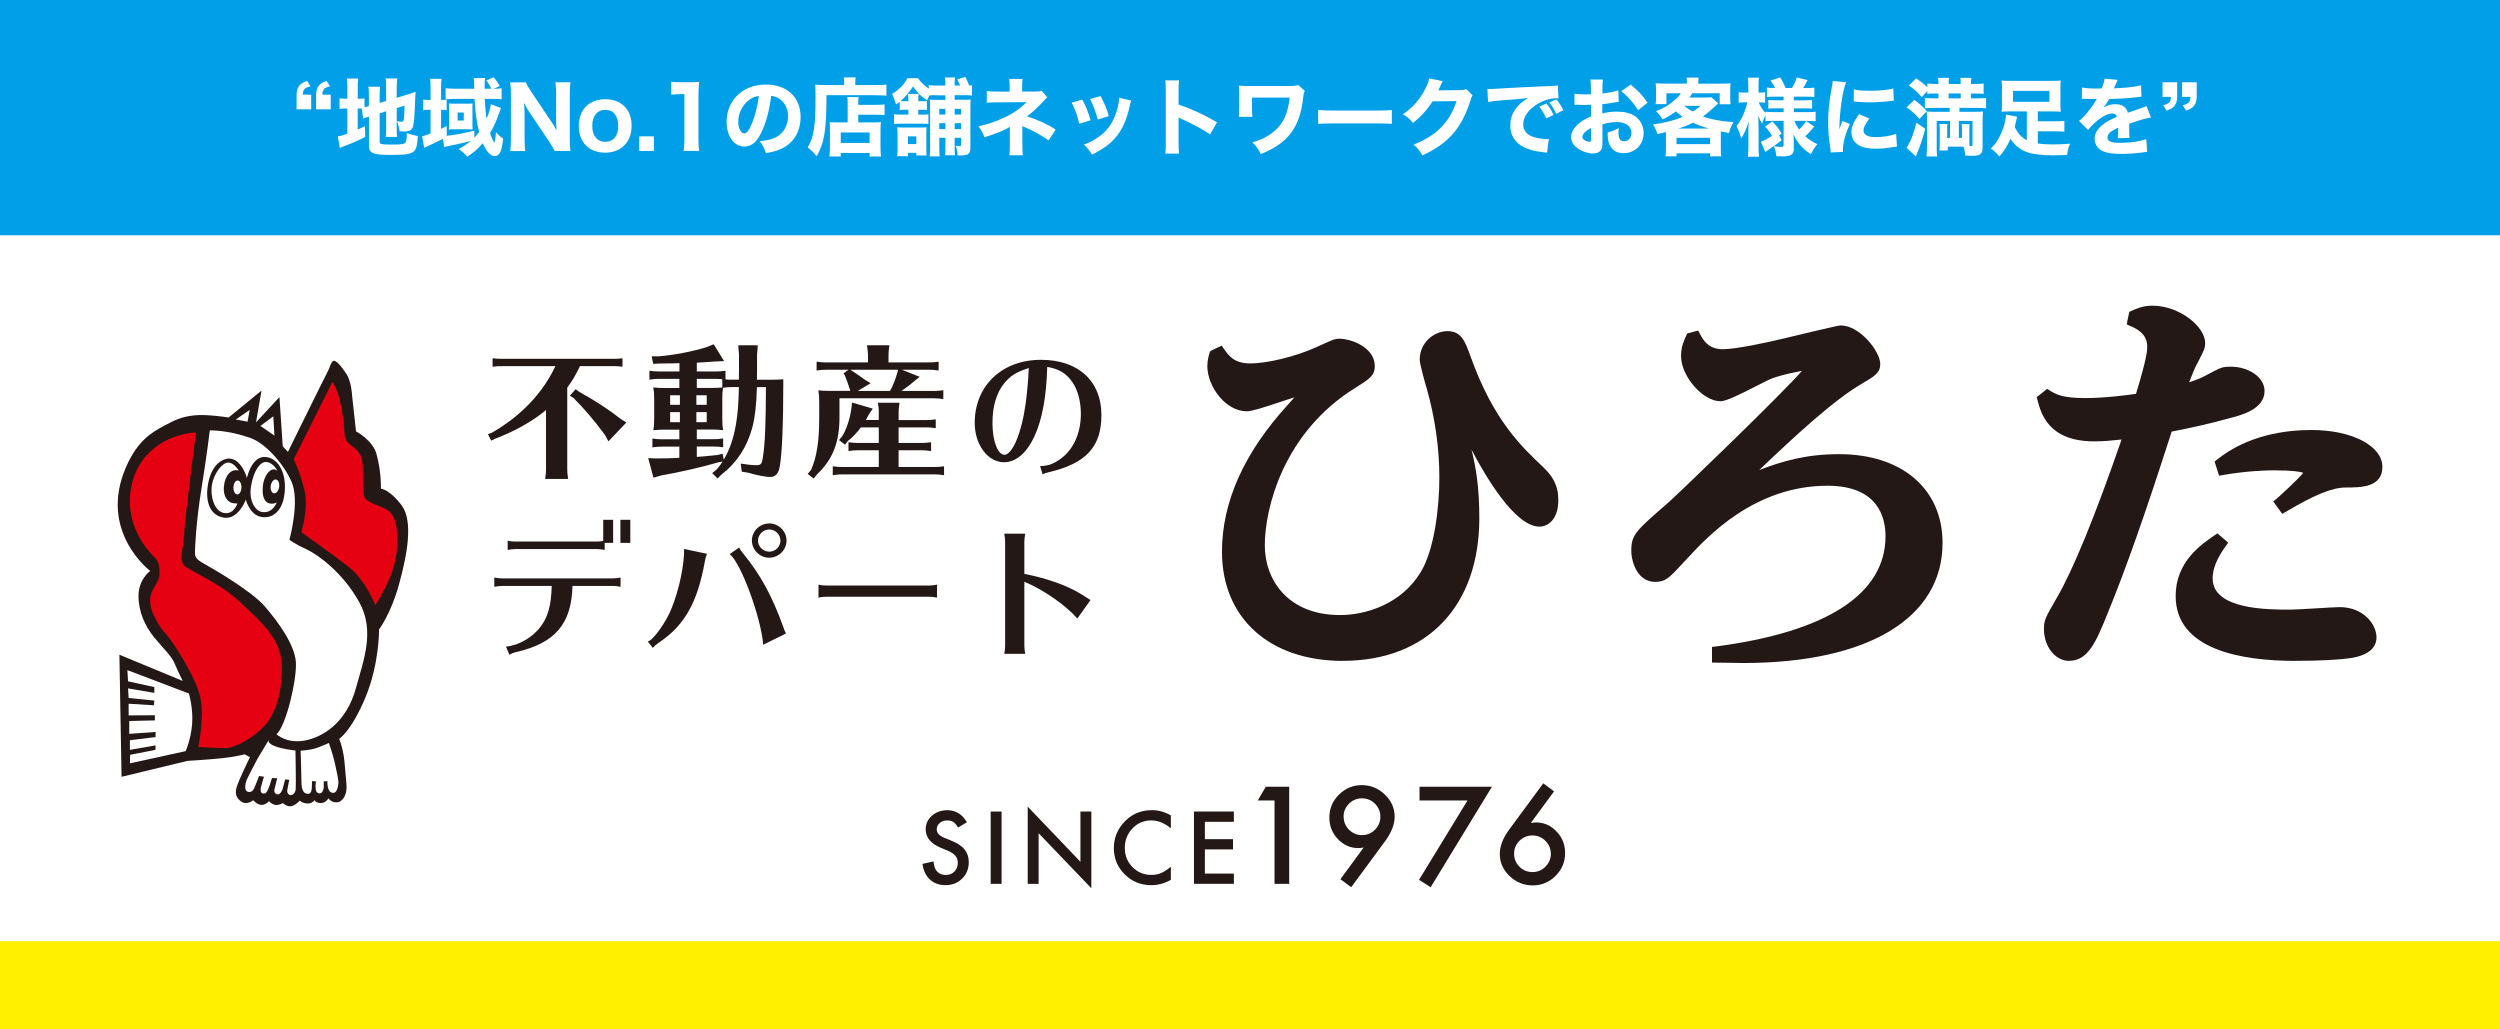
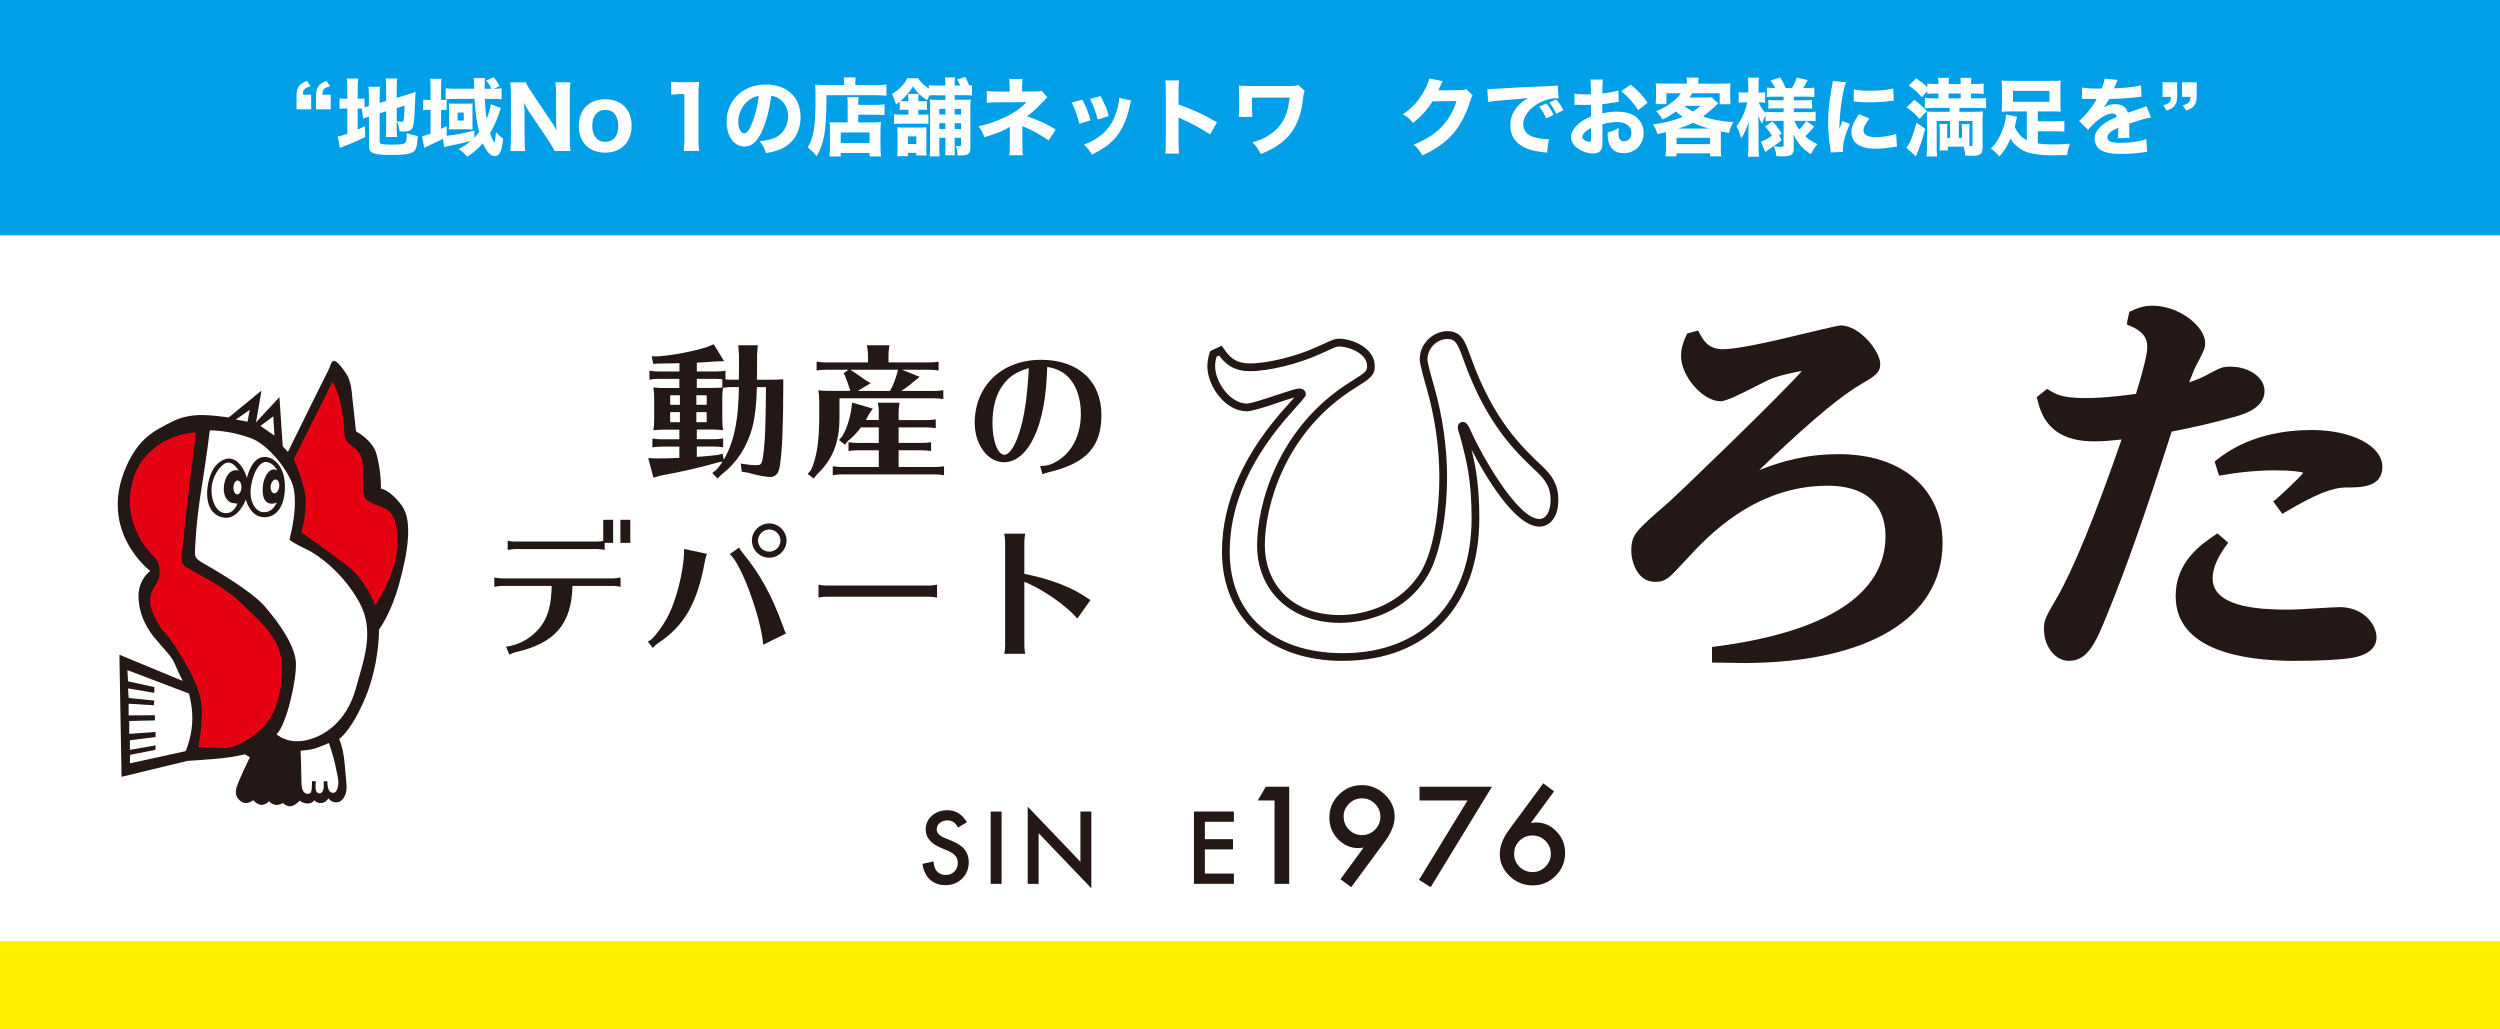
<svg xmlns="http://www.w3.org/2000/svg" id="_レイヤー_1" data-name="レイヤー 1" width="75.685" height="31.164" viewBox="0 0 75.685 31.164">
  <defs>
    <style>
      .cls-1 {
        fill: #fff000;
      }

      .cls-1, .cls-2, .cls-3, .cls-4, .cls-5 {
        stroke-width: 0px;
      }

      .cls-2 {
        fill: #231815;
      }

      .cls-3 {
        fill: #e50012;
      }

      .cls-4 {
        fill: #fff;
      }

      .cls-5 {
        fill: #009fe8;
      }
    </style>
  </defs>
  <rect class="cls-4" width="75.685" height="31.164" />
  <rect class="cls-5" width="75.685" height="7.123" />
  <rect class="cls-1" y="28.493" width="75.685" height="2.671" />
  <g>
    <g>
      <g>
-         <path class="cls-2" d="m36.946,10.613c.152.214.341.506.899.506.569,0,1.455-.228,2.063-.506.456-.202.506-.241.633-.241.342,0,.962.241.962.709,0,.228-.102.291-.544.57-2.228,1.379-2.785,3.746-2.785,4.86,0,1.216.861,2.228,2.393,2.228.848,0,1.936-.355,2.543-1.355.456-.746.582-2.126.582-2.924,0-.937-.139-1.861-.392-2.747-.051-.165-.203-.722-.203-.822,0-.443.367-.747.721-.747.342,0,.43.241.608.734.684,1.899,1.544,2.722,2.19,3.33.304.291.443.531.443.936,0,.455-.215.684-.455.684-.886,0-2.139-2.633-2.177-2.722-.025-.062-.1-.215-.139-.215-.026,0-.039.013-.039.051,0,.025.051.202.063.227.203.76.356,1.354.356,2.518,0,2.532-1.469,4.203-4.013,4.203-2.24,0-3.544-1.304-3.544-3.19,0-1.658.848-3.152,1.975-4.38.115-.127.329-.367.329-.392,0-.025-.025-.051-.076-.051-.177,0-1.329.456-1.594.456-.557,0-1.076-.684-1.076-1.253,0-.152.038-.279.064-.368l.215-.101Z" />
        <path class="cls-2" d="m40.655,20.008c-2.224,0-3.661-1.298-3.661-3.307,0-1.508.675-3.008,2.005-4.459.083-.091.143-.16.188-.211-.129.037-.313.098-.471.152-.487.162-.818.268-.972.268-.643,0-1.193-.753-1.193-1.37,0-.163.039-.299.065-.389l.015-.051.051-.033.303-.143.07.099c.145.205.309.438.79.438.532,0,1.398-.213,2.014-.496.098-.044.176-.079.24-.108.25-.113.317-.144.442-.144.387,0,1.079.276,1.079.826,0,.291-.149.385-.592.664-2.162,1.339-2.737,3.625-2.737,4.766,0,1.051.704,2.11,2.276,2.11.8,0,1.862-.341,2.443-1.298.417-.684.565-1.97.565-2.864,0-.9-.13-1.813-.387-2.714-.03-.096-.208-.719-.208-.855,0-.517.434-.864.839-.864.427,0,.536.305.718.812.682,1.892,1.536,2.696,2.16,3.283.297.284.48.554.48,1.022,0,.553-.288.801-.573.801-.741,0-1.64-1.535-2.055-2.329.136.552.236,1.137.236,2.072,0,2.665-1.583,4.32-4.13,4.32Zm-1.316-8.246c.125,0,.193.086.193.168,0,.053,0,.073-.359.471-1.291,1.406-1.945,2.853-1.945,4.301,0,1.895,1.313,3.072,3.427,3.072,2.403,0,3.896-1.565,3.896-4.086,0-1.171-.154-1.751-.35-2.483-.02-.056-.068-.215-.068-.263,0-.116.078-.168.155-.168.033,0,.133,0,.247.29.242.557,1.379,2.648,2.069,2.648.202,0,.338-.228.338-.567,0-.345-.103-.561-.407-.852-.641-.602-1.519-1.429-2.219-3.374-.183-.51-.247-.657-.498-.657-.292,0-.604.254-.604.63.001.079.136.591.198.788.263.925.397,1.86.397,2.781,0,.924-.157,2.26-.599,2.986-.795,1.309-2.225,1.41-2.643,1.41-1.478,0-2.51-.964-2.51-2.345,0-1.189.598-3.572,2.841-4.96.457-.287.489-.318.489-.47,0-.383-.558-.592-.845-.592-.071,0-.105.014-.345.122-.065.03-.144.065-.24.108-.641.294-1.549.517-2.111.517-.546,0-.785-.267-.938-.476l-.078.037c-.023.083-.044.177-.044.284,0,.496.465,1.136.959,1.136.127,0,.572-.148.898-.257.382-.127.603-.199.697-.199Z" />
      </g>
      <g>
        <path class="cls-2" d="m51.351,10.144c.114.215.291.544.81.544.43,0,1.456-.227,1.924-.341.57-.139,1.594-.379,1.633-.379.544,0,1.089.76,1.089,1.05,0,.203-.127.279-.494.493-.963.558-2.317,1.848-3.569,3.051.873-.354,1.683-.696,2.936-.696,1.95,0,3.013,1.089,3.013,2.57,0,2.253-2.304,3.518-5.924,3.518-.304,0-.57-.013-.823-.013v-.253c1.468-.189,5.254-.823,5.254-3.456,0-1.481-1.305-1.645-1.873-1.645-2.291,0-3.785,1.645-4.367,2.279-.493.531-.57.633-.848.633-.456,0-.607-.531-.607-.836,0-.43.114-.518,1.088-1.367.215-.19,4.165-3.974,4.165-4.152,0-.037-.038-.051-.076-.051-.038,0-.62.089-1.075.254-.241.088-1.279.684-1.519.684-.443,0-1.076-.684-1.076-1.254,0-.24.076-.417.152-.582l.19-.051Z" />
        <path class="cls-2" d="m52.769,20.072c-.16,0-.31-.004-.452-.007-.129-.003-.251-.005-.371-.005h-.117v-.474l.102-.013c3.37-.436,5.151-1.59,5.151-3.34,0-.571-.228-1.528-1.756-1.528-2.221,0-3.655,1.559-4.267,2.225l-.102.109c-.421.455-.535.577-.847.577-.528,0-.724-.584-.724-.953,0-.473.141-.596,1.06-1.396l.068-.059c.323-.285,3.439-3.288,4.037-3.978-.202.034-.589.112-.907.227-.077.028-.263.123-.46.223-.536.274-.928.467-1.099.467-.535,0-1.193-.756-1.193-1.371,0-.257.077-.445.163-.631l.023-.049.333-.089.043.083c.108.203.255.482.707.482.402,0,1.381-.213,1.896-.338.015-.004,1.582-.383,1.66-.383.6,0,1.206.8,1.206,1.167,0,.271-.173.372-.551.594-.857.497-2.058,1.61-3.113,2.618.693-.267,1.415-.481,2.42-.481,1.902,0,3.13,1.054,3.13,2.687,0,2.276-2.258,3.636-6.041,3.636Zm-.706-.246c.084.001.171.003.26.005.141.004.289.007.447.007,3.636,0,5.806-1.272,5.806-3.401,0-1.514-1.109-2.453-2.896-2.453-1.199,0-1.99.321-2.828.661l-.064.026-.125-.193c1.154-1.109,2.591-2.488,3.592-3.068.369-.217.435-.265.435-.392,0-.234-.505-.933-.972-.933-.061.009-.997.227-1.605.376-.145.035-1.43.345-1.952.345-.523,0-.747-.306-.87-.524l-.047.013c-.067.15-.119.294-.119.483,0,.516.589,1.137.959,1.137.129,0,.669-.276.993-.441.221-.113.396-.202.486-.235.46-.167,1.054-.26,1.116-.26.133,0,.193.087.193.167,0,.274-4.162,4.203-4.204,4.24l-.068.059c-.911.793-.98.862-.98,1.22,0,.187.09.718.49.718.203,0,.256-.049.675-.501l.101-.109c.579-.629,2.116-2.301,4.44-2.301,1.797,0,1.991,1.233,1.991,1.763,0,1.866-1.817,3.095-5.254,3.558v.034Z" />
      </g>
      <g>
        <path class="cls-2" d="m64.565,9.524c.165-.076.342-.151.595-.151.759,0,1.482.594,1.482,1.012,0,.139-.025.177-.228.57-.076.127-.178.38-.33.797.379-.101.608-.202.747-.278.456-.241.468-.254.696-.254.468,0,.912.266.912.62,0,.418-.532.595-.924.696-.684.19-1.202.304-1.861.43-.709,2.215-1.342,4.064-1.962,5.57-.38.95-.595,1.354-1.051,1.354-.367,0-.646-.392-.646-.848,0-.241.038-.304.367-.873.772-1.317,1.759-4.19,2.038-5-.355.039-.646.076-1.0.076-1.304,0-1.506-.784-1.608-1.176l.19-.152c.202.126.417.253,1.151.253.748,0,1.595-.139,1.621-.139.367-1.19.367-1.418.367-1.544,0-.482-.43-.659-.607-.735l.05-.228Zm2.734,6.924c-.341.468-.43.81-.43,1.063,0,1.063,1.746,1.063,2.481,1.063.24,0,1.266-.076,1.481-.076.658,0,1.0.481 1.0.798,0,.366-.418.468-.646.506-.493.076-1.165.089-1.684.089-.734,0-3.518,0-3.518-1.848,0-.962.709-1.456,1.139-1.747l.177.152Z" />
        <path class="cls-2" d="m69.502,20.008c-1.658,0-3.636-.34-3.636-1.965,0-1.038.774-1.563,1.19-1.845l.074-.05.327.281-.064.087c-.274.376-.408.701-.408.994,0,.946,1.657.946,2.364.946.12,0,.45-.02.769-.039.311-.019.604-.037.712-.037.728,0,1.116.531,1.116.914,0,.226-.129.518-.743.622-.396.061-.952.09-1.703.09Zm-2.388-3.565c-.41.281-1.014.74-1.014,1.6,0,1.148,1.144,1.73,3.402,1.73.739,0,1.283-.029,1.666-.087.367-.061.546-.189.546-.39,0-.23-.267-.681-.882-.681-.101,0-.405.019-.698.037-.323.019-.656.039-.783.039-.777,0-2.598,0-2.598-1.18,0-.32.128-.662.391-1.044l-.028-.024Zm-4.473,3.565c-.42,0-.763-.433-.763-.965,0-.269.05-.356.372-.913l.011-.02c.494-.843,1.156-2.459,1.968-4.805-.282.031-.531.057-.829.057-1.394,0-1.615-.854-1.721-1.265l-.019-.073.314-.252.07.044c.186.116.378.235,1.09.235.618,0,1.299-.095,1.531-.128.34-1.111.34-1.323.34-1.438,0-.397-.356-.549-.527-.623l-.088-.038.011-.098.062-.285.054-.025c.186-.086.375-.162.643-.162.823,0,1.599.636,1.599,1.129,0,.158-.031.216-.198.541l-.042.082c-.058.097-.133.27-.244.567.199-.063.367-.132.501-.205l.062-.033c.402-.212.443-.234.69-.234.567,0,1.029.331,1.029.737,0,.548-.709.732-1.012.809-.68.189-1.199.302-1.8.419-.789,2.462-1.389,4.164-1.943,5.512-.354.885-.6,1.427-1.159,1.427Zm1.93-6.975l-.066.192c-.842,2.446-1.529,4.13-2.041,5.003l-.011.019c-.315.545-.34.589-.34.796,0,.403.237.73.528.73.367,0,.557-.319.942-1.28.558-1.355,1.162-3.071,1.959-5.562l.021-.066.068-.013c.624-.12,1.151-.234,1.852-.428.391-.102.839-.259.839-.584,0-.268-.371-.503-.795-.503q-.188,0-.581.208l-.061.033c-.195.106-.455.204-.771.287l-.217.058.077-.211c.165-.453.263-.69.339-.817l.038-.075c.166-.321.173-.337.173-.434,0-.337-.661-.895-1.365-.895-.198,0-.345.05-.493.116l-.017.078c.222.103.589.323.589.802,0,.139,0,.372-.372,1.579l-.025.082h-.086c.001.001-.02.003-.052.008-.229.033-.929.132-1.569.132-.691,0-.951-.113-1.143-.228l-.066.054c.105.391.336,1.015,1.475,1.015.3,0,.554-.027.848-.06l.322-.035Z" />
      </g>
    </g>
    <g>
      <path class="cls-2" d="m67.18,14.016c.773-.627,1.786-.88,2.8-.88,1.227,0,2.027.48,2.027 1,0,.494-.493.506-.973.506-.44,0-.934.187-1.907.76l-.146-.199c.066-.053.893-.801.893-.907,0-.174-.813-.174-1.026-.174-.227,0-.827.013-1.587.147l-.08-.253Z" />
      <path class="cls-2" d="m69.094,15.557l-.274-.376.087-.07c.09-.073.672-.608.822-.798-.078-.029-.294-.074-.882-.074-.223,0-.822.014-1.566.145l-.101.017-.135-.427.062-.05c.924-.749,2.072-.906,2.873-.906,1.222,0,2.144.48,2.144,1.116,0,.624-.656.624-1.09.624-.426,0-.927.202-1.848.744l-.091.054Zm.044-.337l.02.027c.915-.532,1.412-.723,1.875-.723.592,0,.856-.056.856-.39,0-.425-.73-.883-1.91-.883-.745,0-1.804.141-2.664.805l.025.079c.688-.113,1.234-.131,1.506-.131.952,0,1.143.111,1.143.291,0,.161-.622.722-.851.925Z" />
    </g>
  </g>
  <g>
-     <path class="cls-2" d="m17.557,11.085c-.154.318-.212.41-.384.65v2.477c0,.096.004.122.027.288h-.697c.022-.148.027-.174.027-.288v-1.797c-.415.344-.931.633-1.543.868l-.115.057-.101-.196.128-.048c.877-.506,1.535-1.199,1.914-2.011h-1.605c-.141,0-.172,0-.295.017v-.257c.101.013.163.018.295.018h3.342c.137,0,.176,0,.295-.018v.257c-.075-.009-.11-.013-.15-.013q-.022-.004-.048-.004h-1.089Zm-.031.772c.494.275.93.558,1.274.833l.163.1-.543.571-.106-.196c-.322-.436-.635-.802-.952-1.117l-.11-.07.176-.196.097.074Z" />
    <path class="cls-2" d="m20.57,11.469h-.618c-.106,0-.159.005-.291.026v-.271c.128.017.194.022.291.022h.618v-.253l-.221.009h-.15l-.251.004-.172.009-.048-.227h.203c.459-.035,1.049-.148,1.473-.283l.203-.083.313.51-.287.013c-.291.022-.384.026-.538.035v.266h.582c.097,0,.163-.004.286-.022v.262c.075.009.124.009.198.009h.207l.004-.34v-.414l-.022-.288h.591l-.022.284v.462l-.004.297h.344c.22,0,.287,0,.454-.013v.157c0,1.217-.035,2.054-.106,2.477-.035.218-.128.323-.291.323-.137,0-.45-.061-.648-.126l-.212-.035-.031-.244c.185.03.357.048.472.048.141,0,.167-.035.198-.235.066-.419.088-.968.093-2.129h-.273c-.013.515-.057.903-.137,1.217-.163.598-.467,1.068-.935,1.431l-.119.118-.163-.162.137-.113c.075-.087.119-.144.176-.236l-.128.022c-.481.144-1.177.301-1.742.401l-.221.065-.159-.593.229.009c.282,0,.485-.004.714-.017v-.34h-.525c-.106,0-.15.004-.291.022v-.266c.137.018.194.022.291.022h.525v-.292h-.485c-.11,0-.176.005-.304.018.022-.122.027-.196.027-.358v-.58c0-.179-.004-.214-.027-.358.132.013.203.018.366.018h.423v-.275Zm-.282.497v.288h.295v-.288h-.295Zm0,.51v.305h.295v-.305h-.295Zm.794-.222h.313v-.288h-.313v.288Zm0,.528h.313v-.305h-.313v.305Zm.45-1.038c.15,0,.225-.004.335-.013v-.248c-.062-.009-.11-.013-.19-.013h-.582v.275h.437Zm.63-.026c-.097,0-.163.004-.273.022-.018.126-.022.183-.022.344v.58c0,.153.004.231.026.358-.15-.013-.185-.018-.291-.018h-.507v.292h.507c.11,0,.146-.004.291-.022v.266c-.154-.018-.176-.022-.291-.022h-.507v.314c.132-.009.41-.031.622-.057l.159-.039.035.179c.181-.301.3-.659.37-1.073.053-.297.079-.632.088-1.125h-.207Z" />
    <path class="cls-2" d="m25.013,11.194c-.106,0-.154.004-.291.022v-.266c.128.017.194.022.291.022h1.265v-.231c0-.057-.013-.153-.031-.288h.679c-.022.166-.027.196-.027.288v.231h1.226c.106,0,.163-.004.291-.022v.266l-.044-.005c-.101-.013-.141-.017-.247-.017h-.82l.538.214-.132.105c-.141.122-.247.205-.423.323h.979c.101,0,.168-.005.291-.022v.266l-.048-.004-.062-.009c-.049-.004-.106-.009-.181-.009h-2.853v.584c0,.75-.203,1.265-.675,1.714l-.106.131-.181-.14.102-.122c.172-.384.247-.864.247-1.579v-.471c0-.17-.004-.205-.027-.358.137.013.198.017.362.017h.604l-.009-.039c-.053-.17-.097-.283-.154-.428l-.04-.065.154-.109h-.679Zm1.592,1.287c0-.057-.004-.109-.009-.161l-.013-.083-.004-.044h.653c-.022.17-.027.201-.027.288v.236h.833c.101,0,.167-.004.291-.022v.266l-.049-.004-.062-.009c-.049-.004-.106-.009-.181-.009h-.833v.471h.692c.106,0,.163-.005.291-.022v.266l-.044-.004c-.101-.013-.141-.018-.247-.018h-.692v.506h1.085c.101,0,.168-.004.291-.022v.271c-.159-.022-.172-.026-.291-.026h-2.787c-.101,0-.154.005-.291.026v-.271c.137.018.194.022.291.022h1.102v-.506h-.626c-.106,0-.15.004-.291.022v-.266c.137.017.194.022.291.022h.626v-.471h-.542c-.119.161-.26.31-.397.414l-.084.109-.181-.14.097-.113c.132-.218.229-.519.273-.811l.027-.21.626.183-.128.187c-.035.074-.053.109-.084.157h.392v-.236Zm-.86-1.287c.212.14.229.152.463.318l.15.087-.388.236h.975c.088-.153.163-.349.229-.58l.013-.061h-1.442Z" />
    <path class="cls-2" d="m31.488,14.108c.212,0,.362-.044.564-.179.423-.271.67-.79.67-1.396,0-.375-.088-.711-.251-.955-.181-.271-.41-.41-.767-.471-.027.92-.154,1.605-.397,2.124-.234.493-.556.763-.913.763-.489,0-.886-.532-.886-1.191,0-1.125.825-1.91,2.006-1.91,1.129,0,1.83.641,1.83,1.671,0,.964-.463,1.466-1.596,1.732-.079.017-.141.039-.185.065l-.075-.253Zm-1.08-2.512c-.242.292-.362.702-.362,1.217,0,.532.159.955.362.955.146,0,.322-.262.45-.672.11-.336.194-.781.238-1.265.022-.201.049-.602.049-.689-.379.122-.551.231-.737.454Z" />
  </g>
  <g>
    <path class="cls-2" d="m15.215,17.738c-.079,0-.146.009-.251.026v-.279c.097.018.176.026.251.026h3.325c.075,0,.146-.009.247-.026v.279c-.11-.022-.163-.026-.247-.026h-1.208c-.031,1.147-.52,1.727-1.702,2.002-.093.022-.154.048-.207.083l-.106-.248c.388-.031.825-.288,1.063-.624.216-.288.309-.646.322-1.213h-1.486Zm3.347-2.002v.698h-.256v.214c-.101-.017-.163-.026-.247-.026h-2.443c-.075,0-.141.009-.247.026v-.279c.093.022.159.026.247.026h2.443c.075,0,.137-.005.203-.018v-.641h.3Zm.52,0v.698h-.3v-.698h.3Z" />
    <path class="cls-2" d="m19.609,19.418c.141,0,.573-.602.723-1.003.229-.567.388-1.326.379-1.797l.692.148c-.035.087-.053.153-.066.24-.229,1.26-.622,1.941-1.415,2.465-.062.044-.11.087-.159.144l-.154-.196Zm3.497.1c-.071-.842-.675-2.477-1.014-2.743l.287-.201c.018.048.048.096.11.17.525.641.877,1.278,1.213,2.207.053.148.057.161.093.227l-.688.34Zm.706-3.153c0,.283-.238.519-.529.519-.282,0-.52-.236-.52-.523,0-.279.238-.515.529-.515.282,0,.52.24.52.519Zm-.864,0c0,.183.154.336.344.336.181,0,.335-.153.335-.336s-.154-.336-.339-.336c-.185,0-.34.157-.34.336Z" />
    <path class="cls-2" d="m28.368,18.092c-.11-.022-.163-.026-.229-.026h-3.131c-.106,0-.163.009-.229.031v-.397c.071.017.145.026.229.026h3.131c.057,0,.132-.009.229-.026v.393Z" />
    <path class="cls-2" d="m30.403,19.793c.018-.1.026-.161.026-.244v-3.149c0-.074-.009-.14-.026-.244h.635c-.018.096-.027.175-.027.244v.973c.692.135,1.323.362,1.751.632.176.113.212.14.251.161l-.397.558c-.362-.41-1.041-.881-1.605-1.112v1.937c0,.079.009.152.027.244h-.635Z" />
  </g>
  <g>
    <path class="cls-2" d="m11.396,13.74c.158.575.135,1.052.135,1.052,0,0,.275.029.63.51.354.482.17,1.473-.079,2.38-.248.906-.607,1.373-.607,1.373,0,0,.016,1.034-.416,2.069-.428,1.018-.79,1.244-.79,1.244.177.445.167.859.219,1.368.035.338-.124.515-.242.547-.198.047-.304-.115-.304-.115,0,0-.085.162-.261.142-.131-.017-.158-.085-.158-.085,0,0-.065.1-.21.1-.145,0-.238-.086-.238-.086,0,0-.157.171-.288.171-.131,0-.223-.1-.223-.1,0,0-.105.071-.225.057-.116-.015-.196-.114-.196-.114,0,0-.092.114-.223.114-.131,0-.256-.142-.256-.142,0,0-.189.163-.36.042-.104-.072-.211-.196-.144-.423.065-.228.406-.921.406-.921l-.158-.086s-.274.071-.655.114c-.382.042-1.078.084-1.078.084l-1.995.482-.065-3.696,1.916.793s-.13-.256-.236-.51c-.104-.255-.353-.47-.628-.81-.275-.341-.474-.763-.474-1.258,0-.497.354-.752.354-.752,0,0-1.588-1.197-.727-3.153.358-.812.781-1.04,1.138-1.236.359-.194.547-.278.921-.32.375-.043,1.044.064,1.044.064l.994-.815-.166.963.709-.766.1,1.489.157.17s1.155-2.347,1.214-2.452c.06-.107.079-.256.157-.299.08-.042.237.149.394.383.159.233.177.659.177.659l.119,1.088s.501.261.619.681Z" />
    <path class="cls-3" d="m5.934,13.09s-.324,2.47-.356,3.024c-.034.551-.163.844,0,1.007.162.161,1.072.519,1.689,1.104.617.585,1.229,1.086,1.262,1.899.032.813-.189,1.483-.514,1.84-.325.358-.878.683-1.202.683-.327,0-.812-.033-.812-.033,0,0,.194-.879.064-1.497-.131-.617-.854-1.737-1.049-1.931-.197-.195-.403-.609-.447-.798-.123-.54.26-.682.26-1.007s-.033-.391-.195-.553c-.161-.163-.909-.974-.65-2.145.26-1.17,1.301-1.56,1.95-1.593Z" />
    <path class="cls-4" d="m8.371,22.227s.295.291.845.194c.554-.098,1.275-.541,1.561-1.594.227-.836.585-1.723.097-2.601-.487-.877-1.234-1.43-1.592-1.594-.358-.162-.52-.291-.52-.291,0,0,.325-1.171.064-1.756-.259-.585-.81-1.169-1.235-1.322-.7-.252-1.239-.233-1.239-.233,0,0-.094.777-.256,1.784-.163,1.008-.194,1.788-.194,1.918,0,.129.031.194.26.325.227.13,1.431.812,1.853,1.3.422.487.91,1.171.942,1.69.034.521-.291,1.918-.585,2.18Z" />
    <path class="cls-3" d="m8.892,13.903l1.171-2.34s.29.309.374,1.635c.017.261.31.284.471.575.162.293,0,1.171.162,1.333.162.163.523.22.706.367.256.206.279.774.234,1.237-.074.751-.647,1.613-.647,1.613,0,0-.293-.747-.78-1.137-.487-.39-1.462-1.072-1.462-1.072,0,0,.227-.716.096-1.268-.129-.553-.325-.944-.325-.944Z" />
    <path class="cls-4" d="m3.856,20.287l1.863.708s.135.445.097.931c-.041.484-.196.814-.196.814l-1.688.369.008-.258.765-.15.005-.136-.778.136v-.291l.778-.096v-.155l-.797.058v-.389l.776-.019v-.155l-.795.004v-.353l.765.047.013-.143-.777-.077-.019-.291.796.135v-.175l-.796-.174-.019-.338Z" />
    <path class="cls-2" d="m6.912,13.882s-.477.011-.614.77c-.076.42-.009.921.453,1.015.462.095.691-.542.691-.542,0,0,.115.467.472.525.411.066.707-.275.712-.895.006-.619-.326-.942-.646-.92-.377.027-.505.636-.505.636,0,0-.158-.601-.563-.589Z" />
    <path class="cls-4" d="m7.225,14.248s-.129-.237-.31-.244c-.18-.009-.442.327-.5.678-.055.352.076.805.376.85.3.045.398-.297.398-.297,0,0,.025.02-.138-.004-.161-.023-.298-.207-.274-.494.03-.351.226-.559.449-.49Z" />
    <path class="cls-4" d="m7.309,14.763c-.005.117-.061.209-.128.206-.066-.004-.117-.099-.114-.215.005-.117.063-.21.129-.207.067.001.118.098.113.215Z" />
    <path class="cls-4" d="m8.396,14.248s-.113-.237-.327-.261c-.171-.021-.379.217-.466.715-.086.495.152.761.308.794.341.072.468-.285.468-.285,0,0-.108.065-.235.025-.127-.037-.217-.188-.187-.514.028-.325.247-.619.439-.474Z" />
    <path class="cls-4" d="m8.451,14.746c-.017.115-.088.199-.158.188-.07-.01-.114-.113-.097-.228.017-.115.088-.2.159-.19.071.011.113.113.096.229Z" />
-     <path class="cls-4" d="m8.945,22.72s.02,1.068.007,1.179c-.012.111-.1.186-.163.173-.062-.014-.1-.069-.094-.138.007-.069.063-.325.063-.325l-.126-.013s-.062.247-.08.302c-.018.055-.087.167-.149.152-.063-.013-.119-.062-.094-.152.024-.087.082-.337.082-.337l-.158-.007s-.069.241-.117.344c-.052.103-.069.131-.151.125-.081-.007-.082-.102-.069-.173.012-.068.095-.336.095-.336l-.15-.021s-.119.324-.157.393c-.038.069-.112.117-.199.077-.088-.041-.063-.207-.032-.311.032-.103.349-.694.349-.694l.342-.569s-.184.21.801.333Z" />
    <path class="cls-4" d="m9.102,22.727s.287-.02.437-.069c.15-.047.418-.165.418-.165,0,0,.131.379.18.607.052.229.12.532.107.62-.012.092-.037.283-.156.283-.2,0-.175-.351-.175-.351h-.112v.193c0,.027-.033.194-.144.173-.105-.019-.118-.131-.094-.365l-.118-.006s0,.143-.007.22c-.007.076-.024.173-.126.165-.098-.006-.186-.082-.186-.351,0-.269-.025-.953-.025-.953Z" />
    <polygon class="cls-4" points="7.56 12.409 7.137 12.701 7.495 12.765 7.56 12.409" />
    <polygon class="cls-4" points="8.274 12.603 7.884 12.895 8.308 13.188 8.274 12.603" />
  </g>
  <g>
    <path class="cls-4" d="m8.979,2.866c0-.125.028-.21.09-.282.054-.062.11-.092.23-.133l.102.164c-.087.018-.13.038-.174.074-.041.038-.056.082-.059.177h.253v.443h-.443v-.443Zm.591,0c0-.125.028-.21.09-.282.054-.062.11-.092.23-.133l.102.164c-.087.018-.131.038-.174.074-.041.038-.056.082-.059.177h.253v.443h-.443v-.443Z" />
    <path class="cls-4" d="m10.949,3.288c-.033-.003-.044-.003-.082-.003h-.038v.637c.077-.033.11-.049.22-.102l.008.325c-.241.123-.387.187-.637.279-.074.028-.097.039-.133.054l-.059-.348c.074-.01.138-.028.287-.082v-.763h-.044c-.092,0-.138.003-.192.013v-.322c.054.01.1.013.192.013h.044v-.312c0-.144-.003-.215-.015-.3h.345c-.013.082-.015.154-.015.302v.31h.051c.084,0,.118-.003.154-.01v.266c.061-.015.077-.018.133-.033v-.309c0-.131-.002-.194-.013-.277h.351c-.01.092-.013.154-.013.264v.225l.197-.059v-.415c0-.128-.003-.176-.013-.266h.348c-.01.092-.015.174-.015.274v.312l.358-.108c.105-.033.141-.044.212-.077-.005.087-.005.1-.01.207-.003.059-.003.074-.01.251-.01.205-.018.323-.02.356-.021.233-.046.305-.115.351-.046.028-.113.041-.21.041-.033,0-.056,0-.118-.005-.013-.123-.036-.207-.082-.31.054.013.095.018.125.018.067,0,.077-.008.087-.087.01-.071.015-.187.021-.399l-.238.074v.614c0,.113.002.174.013.261h-.345c.01-.09.013-.141.013-.272v-.507l-.197.061v.86c0,.044.013.059.059.069.056.013.141.018.297.018.31,0,.387-.013.425-.064.028-.039.041-.121.041-.284.11.041.223.072.333.09-.013.271-.048.407-.125.471-.092.074-.264.1-.701.1-.537,0-.653-.049-.653-.282v-.878c-.015.005-.025.008-.033.01-.061.02-.095.031-.143.053l-.041-.307Z" />
    <path class="cls-4" d="m15.168,3.27q-.005.013-.02.046c0,.002-.018.053-.054.153-.079.223-.151.379-.258.56.043.13.113.284.13.284.015,0,.038-.144.051-.312.079.092.131.138.217.194-.028.238-.054.353-.102.433-.038.064-.092.1-.151.1-.125,0-.261-.146-.366-.392-.146.169-.276.284-.471.41-.079-.1-.143-.154-.259-.233.143-.077.218-.125.371-.248-.164.046-.33.084-.53.125-.154.031-.236.049-.279.064l-.038-.251q-.2.102-.458.22c-.059.028-.072.033-.108.054l-.064-.351c.048-.01.107-.028.256-.084v-.719h-.046c-.072,0-.12.005-.177.013v-.32c.059.008.105.01.179.01h.044v-.35c0-.138-.002-.202-.015-.29h.348c-.013.085-.015.146-.015.29v.35c.084,0,.123-.002.169-.007v.315c-.054-.008-.09-.01-.169-.01v.579c.059-.031.082-.041.171-.09v.299c.292-.036.466-.069.837-.156v.213c.056-.061.095-.107.143-.174-.074-.297-.115-.591-.138-1.001h-.576c-.115,0-.233.005-.299.013v-.336c.069.01.179.015.307.015h.558v-.092c-.002-.11-.005-.161-.015-.23h.346c-.013.074-.015.1-.015.322h.202c-.051-.11-.085-.169-.156-.251l.23-.097c.079.097.123.161.179.269l-.179.079c.123,0,.169-.002.238-.013v.333c-.067-.008-.177-.013-.284-.013h-.228c.01.217.031.43.059.601.069-.161.115-.325.125-.44l.309.115Zm-1.574.023c-.002-.084-.005-.138-.005-.159.028.002.1.005.164.005h.422c.044,0,.1-.003.133-.005-.003.021-.005.061-.005.097v.535c0,.059.002.131.005.153-.038-.002-.095-.005-.151-.005h-.417c-.062,0-.118.002-.151.005.003-.049.005-.092.005-.151v-.476Zm.259.356h.187v-.243h-.187v.243Z" />
    <path class="cls-4" d="m16.677,3.662c.059.087.121.189.174.292-.008-.09-.015-.225-.015-.32v-.775c0-.166-.005-.259-.023-.369h.458c-.015.107-.021.207-.021.371v1.354c0,.151.005.261.021.356h-.481c-.031-.069-.092-.174-.174-.299l-.589-.875c-.051-.077-.095-.153-.164-.286q.002.031.01.12c.003.044.008.151.008.202v.748c0,.174.005.292.021.392h-.456c.015-.092.021-.213.021-.394v-1.331c0-.141-.005-.243-.021-.356h.476c.023.067.074.159.166.294l.589.878Z" />
    <path class="cls-4" d="m17.523,3.813c0-.494.312-.809.801-.809s.798.312.798.804c0,.491-.317.814-.801.814-.489,0-.799-.315-.799-.809Zm.407-.005c0,.302.149.486.394.486.246,0,.392-.179.392-.479,0-.307-.144-.489-.389-.489s-.397.182-.397.482Z" />
-     <path class="cls-4" d="m19.795,4.128v.443h-.443v-.443h.443Z" />
+     <path class="cls-4" d="m19.795,4.128v.443h-.443h.443Z" />
    <path class="cls-4" d="m20.319,2.474c.084.013.148.015.279.015h.279c.153,0,.189-.002.289-.01-.015.143-.021.253-.021.414v1.318c0,.143.005.24.021.358h-.468c.013-.102.021-.218.021-.358v-1.362h-.113c-.1,0-.179.006-.286.018v-.394Z" />
    <path class="cls-4" d="m23.072,3.961c-.143.325-.312.476-.532.476-.317,0-.543-.31-.543-.75,0-.292.1-.558.287-.76.22-.241.535-.368.901-.368.642,0,1.052.384,1.052.983,0,.466-.233.826-.642.988-.123.049-.225.074-.407.105-.054-.161-.09-.23-.19-.363.228-.018.387-.059.507-.123.22-.12.353-.358.353-.63,0-.228-.1-.42-.274-.535-.074-.048-.136-.069-.238-.082-.051.422-.141.763-.274,1.06Zm-.407-.926c-.194.151-.315.399-.315.655,0,.192.082.348.182.348.074,0,.153-.1.235-.307.095-.228.174-.55.205-.824-.123.015-.207.051-.307.128Z" />
    <path class="cls-4" d="m25.555,2.487c0-.059-.002-.1-.013-.144h.364c-.01.041-.013.08-.013.148v.085h.602c.159,0,.266-.005.34-.015v.335c-.087-.008-.215-.013-.335-.013h-1.479c0,1.055-.067,1.459-.299,1.848-.095-.118-.146-.169-.269-.269.184-.31.236-.635.236-1.513,0-.202-.003-.297-.01-.387.095.008.197.013.32.013h.558v-.09Zm.108.712c0-.144-.003-.197-.01-.261h.34c-.008.059-.01.102-.01.236h.515c.138,0,.222-.005.281-.013v.325c-.077-.008-.172-.013-.269-.013h-.527v.233h.456c.11,0,.166-.003.23-.01-.01.085-.013.159-.013.271v.428c0,.159.005.256.015.341h-.345v-.105h-.873v.105h-.343c.01-.077.015-.179.015-.323v-.489c0-.094-.002-.164-.008-.228.064.008.123.01.23.01h.315v-.507Zm-.21,1.129h.873v-.317h-.873v.317Z" />
    <path class="cls-4" d="m28.367,2.881c-.095,0-.172.002-.23.008q-.015.033-.071.146c-.205-.138-.282-.213-.425-.417-.133.202-.23.312-.376.44.051.006.069.006.13.006h.105c0-.121-.003-.164-.01-.22h.32c-.008.061-.01.09-.01.22h.11c.087,0,.105,0,.151-.008v.274c-.041-.008-.067-.008-.151-.008h-.11v.148h.1c.102,0,.156-.002.207-.01v.292c-.056-.005-.09-.008-.205-.008h-.625c-.09,0-.151.003-.21.01v-.297c.062.01.115.013.21.013h.223v-.148h-.102c-.079,0-.113.002-.159.008v-.248c-.041.031-.056.044-.113.082-.049-.166-.071-.225-.123-.32.1-.056.194-.131.276-.213.077-.077.125-.143.192-.264h.322c.092.131.171.21.325.315v-.105c.069.01.13.013.251.013h.251v-.039c0-.095-.002-.151-.013-.205h.307c-.01.059-.013.105-.013.205v.039h.169c-.031-.072-.046-.105-.092-.184l.246-.079c.054.102.079.161.115.261.033-.003.046-.003.087-.008v.312c-.061-.008-.115-.01-.207-.01h-.317v.138h.259c.12,0,.161,0,.225-.008-.005.077-.008.12-.008.269v1.208c0,.164-.072.218-.287.218-.023,0-.046,0-.1-.002-.008-.131-.018-.184-.059-.287.064.005.087.008.12.008.036,0,.044-.01.044-.056v-.199h-.194v.289c0,.123.002.179.008.241h-.297c.005-.064.008-.118.008-.235v-.294h-.184v.271c0,.164.003.212.01.292h-.302c.01-.085.013-.154.013-.29v-1.164c0-.148,0-.187-.008-.266.069.005.12.008.261.008h.21v-.138h-.253Zm-.627,1.825v-.079h-.253v.102h-.328c.01-.061.013-.115.013-.217v-.453c0-.084-.003-.138-.01-.205.054.005.118.007.207.007h.491c.092,0,.141-.002.189-.007-.002.044-.005.09-.005.184v.491c0,.09.002.131.008.177h-.312Zm-.253-.345h.253v-.231h-.253v.231Zm.949-1.065v.172h.184v-.172h-.184Zm.184.433h-.184v.179h.184v-.179Zm.282-.261h.194v-.172h-.194v.172Zm.194.44v-.179h-.194v.179h.194Z" />
    <path class="cls-4" d="m30.951,4.376c0,.161.002.243.015.325h-.41c.013-.09.015-.172.015-.328v-.535c-.131.095-.417.212-.768.317-.062-.156-.087-.205-.179-.333.266-.056.512-.138.765-.256.276-.125.494-.276.691-.473l-.85.005c-.166,0-.261.005-.356.013v-.356c.118.015.174.018.361.018h.33v-.115c0-.13-.002-.197-.013-.269h.405c-.01.082-.013.156-.013.263v.12h.42c.074,0,.123-.007.169-.026l.172.2q-.041.033-.113.115c-.151.171-.317.325-.502.46.34.11.653.253.868.405l-.213.325c-.243-.169-.479-.299-.734-.407-.031-.01-.036-.015-.061-.028v.558Z" />
    <path class="cls-4" d="m32.764,3.014c.113.21.164.338.253.627l-.343.105c-.069-.279-.117-.412-.23-.64l.32-.092Zm1.482.031c-.016.043-.018.051-.039.143-.074.345-.184.627-.335.847-.182.261-.409.443-.814.648-.079-.136-.115-.182-.243-.305.194-.074.305-.133.451-.236.297-.215.466-.479.571-.888.031-.125.043-.21.046-.294l.364.084Zm-.927-.136c.136.259.184.374.248.607l-.335.102c-.049-.202-.13-.422-.23-.622l.317-.087Z" />
    <path class="cls-4" d="m35.278,4.652c.013-.097.015-.186.015-.361v-1.515c0-.182-.003-.253-.015-.343h.417c-.013.098-.015.156-.015.343v.389c.397.136.747.294,1.164.537l-.21.368c-.228-.156-.563-.337-.857-.466-.049-.02-.059-.026-.097-.046v.737c0,.164.005.259.015.356h-.417Z" />
    <path class="cls-4" d="m37.501,3.539c.01-.077.013-.13.013-.302v-.361c0-.194,0-.212-.008-.286.125.013.154.013.34.013h1.19c.143,0,.189-.006.269-.031l.197.182c-.031.059-.038.092-.049.189-.097.914-.456,1.392-1.282,1.72-.087-.166-.125-.217-.256-.356.223-.061.356-.12.52-.228.369-.243.556-.586.607-1.124h-1.139v.284c0,.149.002.225.013.299h-.414Z" />
-     <path class="cls-4" d="m39.906,3.326c.115.015.207.021.468.021h1.295c.259,0,.351-.003.468-.018v.42c-.102-.008-.271-.013-.471-.013h-1.293c-.223,0-.369.005-.468.015v-.425Z" />
    <path class="cls-4" d="m43.679,2.454c-.013.018-.038.069-.074.151-.023.051-.033.074-.061.131l.665-.008c.085-.002.136-.01.184-.028l.187.184c-.025.041-.036.064-.067.167-.123.399-.302.745-.525.998-.23.264-.522.471-.929.658-.084-.156-.128-.207-.264-.33.691-.269,1.09-.671,1.3-1.316l-.727.008c-.156.249-.356.468-.591.653-.107-.131-.153-.169-.305-.261.3-.207.502-.437.671-.76.074-.138.11-.235.123-.325l.412.079Z" />
    <path class="cls-4" d="m45.027,2.692c.059.002.09.002.1.002.049,0,.064,0,.427-.023.177-.013.617-.033,1.321-.064.225-.01.241-.013.286-.023l.021.392c-.031-.003-.038-.003-.061-.003-.166,0-.374.059-.545.156-.289.164-.463.402-.463.635,0,.189.118.328.333.389.118.033.284.059.379.059.015,0,.033,0,.064-.002l-.054.414c-.033-.008-.043-.008-.09-.013-.286-.033-.466-.077-.619-.159-.266-.138-.404-.361-.404-.653,0-.345.184-.627.54-.832-.256.028-.266.031-.837.074-.141.01-.279.028-.376.046l-.02-.396Zm1.784.893c-.064-.144-.123-.238-.212-.356l.217-.097c.09.108.146.194.215.346l-.22.108Zm.3-.141c-.064-.136-.121-.23-.207-.343l.212-.092c.095.11.131.166.213.328l-.217.107Z" />
    <path class="cls-4" d="m49.005,3.083c-.051.005-.074.008-.182.028-.128.02-.197.031-.315.044v.279c.179-.041.276-.054.45-.054.225,0,.405.046.543.138.161.113.259.299.259.507,0,.353-.259.612-.609.612-.31,0-.481-.205-.481-.573,0-.01,0-.031.003-.054.159-.046.21-.066.338-.138-.01.059-.013.1-.013.141,0,.184.051.264.169.264.128,0,.223-.105.223-.251,0-.202-.166-.33-.435-.33-.149,0-.284.021-.443.069v.481c0,.192-.008.246-.044.297-.044.067-.133.105-.235.105-.148,0-.328-.056-.456-.146-.141-.094-.215-.217-.215-.353,0-.13.082-.276.228-.405.092-.079.207-.146.376-.22v-.351c-.128.002-.197.005-.23.005-.023,0-.028,0-.161-.005h-.044c-.013,0-.036,0-.064.002l-.003-.34c.069.015.187.023.323.023.023,0,.031,0,.125-.002q.033,0,.051-.003v-.128c0-.166-.002-.23-.015-.317h.379c-.013.09-.015.143-.015.297v.125c.159-.015.346-.051.481-.092l.013.345Zm-.839.793c-.156.077-.261.185-.261.269,0,.036.023.069.071.1.044.028.1.048.141.048.038,0,.049-.02.049-.105v-.312Zm1.426-.54c-.125-.207-.305-.412-.509-.576l.282-.199c.228.182.374.338.512.55l-.284.225Z" />
    <path class="cls-4" d="m50.435,4.112c0-.049,0-.074-.002-.115-.118.031-.148.039-.254.062-.031-.1-.066-.176-.136-.292.253-.036.32-.049.491-.092.167-.046.279-.082.407-.138-.084-.059-.128-.095-.205-.164-.146.108-.261.179-.407.243-.059-.102-.1-.156-.194-.253.228-.087.371-.169.527-.302.108-.09.167-.151.225-.238h-.438v.33h-.328c.01-.064.013-.121.013-.2v-.238c0-.079-.003-.136-.01-.194.087.008.167.01.302.01h.645v-.023c0-.066,0-.092-.013-.158h.368c-.008.036-.013.097-.013.156v.026h.671c.143,0,.217-.002.307-.01-.008.054-.01.105-.01.194v.243c0,.082.003.138.013.197h-.332v-.333h-.829c-.033.051-.061.095-.09.13h.476c.09,0,.148-.002.194-.01l.205.184c-.169.164-.325.299-.463.399.125.046.261.082.425.112.144.028.254.041.497.059-.067.12-.097.194-.136.333-.123-.026-.159-.031-.243-.051-.002.054-.002.079-.002.136v.374c0,.118.002.172.013.244h-.34v-.092h-1.014v.092h-.333c.008-.087.013-.167.013-.249v-.371Zm.32.251h1.016v-.192h-1.016v.192Zm.988-.471c-.2-.053-.333-.102-.491-.176-.156.077-.272.123-.445.176h.937Zm-.755-.686c.095.074.156.115.259.172.087-.054.13-.085.235-.172h-.494Z" />
    <path class="cls-4" d="m53.686,3.657c-.09,0-.164.005-.238.013v-.176c-.038.071-.056.113-.102.253-.051-.084-.064-.11-.115-.241.005.169.008.277.008.318v.599c0,.136.002.236.015.322h-.338c.008-.084.015-.194.015-.322v-.52c.002-.033.002-.038.005-.12.003-.046.003-.048.005-.105-.074.233-.125.348-.228.514-.046-.167-.079-.253-.143-.374.095-.117.169-.245.233-.409.049-.128.079-.225.095-.31h-.095c-.077,0-.123.002-.166.013v-.323c.041.01.084.013.166.013h.125v-.184c0-.128-.005-.2-.015-.266h.338c-.01.074-.013.143-.013.264v.187h.061c.064,0,.092-.002.138-.01v.317c-.049-.008-.085-.01-.138-.01h-.054c.028.09.12.238.202.323v-.041c.079.01.154.013.276.013h.274v-.115h-.215c-.141,0-.169,0-.248.01v-.264c.077.008.115.01.243.01h.22v-.11h-.253c-.12,0-.179.003-.253.01v-.284c.072.01.146.013.246.013-.031-.074-.069-.141-.136-.228l.294-.095c.072.115.118.207.164.323h.192c.079-.136.105-.194.143-.32l.33.08c-.062.12-.097.184-.136.241h.074c.113,0,.187-.002.266-.013v.287c-.082-.01-.146-.013-.261-.013h-.361v.11h.284c.141,0,.184-.003.269-.01v.264c-.072-.008-.125-.01-.269-.01h-.284v.115h.376c.11,0,.202-.005.284-.013v.289c-.094-.007-.192-.013-.279-.013h-.361c.036.1.069.161.141.261.074-.067.141-.146.213-.256l.243.166c-.097.123-.169.202-.271.294.12.11.21.166.368.24-.087.102-.133.177-.197.305-.261-.169-.402-.333-.527-.599.005.09.008.133.008.172v.284c0,.153-.097.21-.353.21-.028,0-.064-.002-.174-.008-.015-.133-.033-.207-.077-.302.072.013.159.021.223.021.059,0,.074-.01.074-.059v-.729h-.312Zm-.376.63c.09-.028.205-.09.336-.177-.067-.107-.125-.187-.21-.277l.22-.158c.156.171.171.192.284.368l-.079.056.077.146c-.064.054-.102.085-.154.118q-.143.097-.236.164c-.061.041-.061.044-.105.077l-.133-.317Z" />
    <path class="cls-4" d="m55.886,2.492c-.113.305-.194.881-.202,1.423q.033-.1.046-.131l.048-.123.225.092c-.136.297-.21.568-.21.771,0,.025,0,.038.002.074l-.371.018c-.002-.046-.005-.067-.013-.125-.049-.325-.067-.532-.067-.781,0-.317.031-.627.1-1.001.031-.159.033-.182.041-.256l.399.038Zm.709,1.098c-.12.151-.179.266-.179.361,0,.128.131.2.366.2.223,0,.445-.036.622-.1l.025.387c-.041.005-.056.008-.113.015-.225.036-.361.049-.537.049-.325,0-.537-.077-.653-.238-.048-.069-.077-.166-.077-.261,0-.161.079-.346.238-.548l.307.136Zm-.471-.886c.125.033.259.044.491.044.282,0,.537-.025.701-.069l.018.371c-.023,0-.025,0-.054.002-.21.028-.466.046-.678.046-.161,0-.253-.005-.412-.02-.013-.003-.033-.003-.072-.006l.005-.368Z" />
    <path class="cls-4" d="m58.283,3.898c-.056.24-.148.514-.243.739-.023.054-.026.062-.039.098l-.286-.261c.113-.149.217-.407.302-.76l.266.185Zm-.33-.873c.156.11.22.169.381.34l-.225.236c-.123-.144-.233-.243-.387-.353l.23-.223Zm1.083.637h-.404v.793c0,.131.002.2.013.282h-.323c.01-.087.015-.169.015-.299v-.847c0-.092-.002-.138-.008-.215.062.005.108.008.184.008h.51v-.118h-.466c-.128,0-.212.005-.284.013v-.315c.061.008.149.013.274.013h.136v-.146h-.087c-.1,0-.174.002-.248.01v-.087l-.166.187c-.141-.156-.207-.217-.394-.353l.222-.218c.161.113.236.172.338.271v-.112c.061.007.148.013.259.013h.077c0-.084-.005-.136-.013-.184h.335c-.01.049-.013.085-.013.184h.366c0-.09-.003-.138-.01-.184h.333c-.008.044-.013.102-.013.184h.123c.105,0,.2-.005.261-.013v.312c-.064-.005-.154-.01-.256-.01h-.128v.146h.169c.159,0,.217-.003.289-.013v.315c-.062-.008-.159-.013-.292-.013h-.515v.118h.42c.133,0,.223-.002.294-.01-.01.069-.013.146-.013.276v.824c0,.185-.077.244-.317.244-.059,0-.151-.003-.207-.008-.01-.118-.023-.174-.056-.269h-.474v.113h-.253c.008-.059.01-.105.01-.207v-.397c0-.092-.002-.131-.01-.194h.243c-.008.049-.008.085-.008.194v.225h.087v-.512Zm.323-.686v-.146h-.366v.146h.366Zm.038,1.198v-.223c0-.102-.003-.146-.008-.194h.24c-.008.049-.008.079-.008.194v.297c0,.087,0,.131.005.174h.033c.049,0,.056-.008.056-.054v-.706h-.412v.512h.092Z" />
    <path class="cls-4" d="m61.358,3.373h-.497c-.113,0-.187.002-.264.01.008-.069.01-.131.01-.228v-.497c0-.092-.002-.156-.01-.22.077.007.161.01.292.01h1.206c.143,0,.223-.002.292-.01-.008.069-.01.123-.01.22v.497c0,.097.003.159.01.228-.077-.008-.151-.01-.261-.01h-.433v.299h.525c.146,0,.21-.003.279-.013v.33c-.082-.01-.159-.013-.279-.013h-.525v.369c.125.018.297.028.453.028.172,0,.302-.006.522-.023-.054.133-.072.205-.087.343-.146.005-.294.01-.42.01-.333,0-.599-.031-.783-.092-.205-.069-.391-.215-.512-.407-.108.236-.194.371-.338.535-.092-.112-.151-.166-.258-.241.12-.125.156-.169.223-.284.136-.236.233-.535.235-.745l.338.064c-.01.036-.015.061-.033.141-.013.064-.023.107-.038.169.09.194.189.305.364.404v-.875Zm-.417-.622v.33h1.103v-.33h-1.103Z" />
    <path class="cls-4" d="m63.027,2.648c.095.023.259.033.468.033h.128c.064-.153.082-.215.092-.299l.397.036q-.018.028-.095.213c-.01.023-.01.025-.02.046.038-.006.046-.006.159-.01.305-.018.514-.046.66-.085l.015.346q-.079.008-.202.021c-.187.023-.52.044-.778.051-.049.09-.084.144-.166.253.133-.074.225-.099.353-.099.207,0,.335.087.381.258.023-.008.069-.023.136-.046.1-.036.113-.041.228-.079.146-.049.156-.051.2-.077l.136.348c-.074.01-.159.028-.289.066q-.061.015-.371.12l.002.085v.174c0,.077.002.12.008.171l-.356.01c.01-.049.015-.161.015-.297,0-.002,0-.01-.002-.021-.105.049-.156.077-.205.11-.079.056-.12.12-.12.184,0,.118.11.164.389.164.31,0,.586-.041.786-.115l.028.391c-.049.002-.059.002-.128.013-.215.031-.443.046-.658.046-.376,0-.589-.056-.706-.19-.064-.072-.1-.171-.1-.276,0-.159.102-.317.297-.458.084-.061.197-.12.374-.197-.013-.069-.056-.102-.13-.102-.138,0-.312.087-.504.253-.105.092-.169.161-.233.245l-.276-.274c.144-.105.366-.371.499-.599.023-.044.026-.046.039-.064-.144,0-.164,0-.238-.002-.049-.002-.09-.002-.097-.002-.023,0-.039,0-.044-.002h-.036c-.01,0-.023,0-.038.002l.005-.345Z" />
    <path class="cls-4" d="m65.911,2.933c0,.123-.028.207-.09.282-.054.061-.11.092-.23.133l-.102-.164c.087-.018.131-.039.174-.077.041-.036.056-.079.059-.174h-.253v-.443h.443v.443Zm.591,0c0,.123-.028.207-.09.282-.054.061-.11.092-.23.133l-.102-.164c.087-.018.13-.039.174-.077.041-.036.056-.079.059-.174h-.253v-.443h.443v.443Z" />
  </g>
  <g>
    <g>
      <path class="cls-2" d="m38.586,24.234h-.509l.244-.417h.708v2.941h-.444v-2.524Z" />
      <path class="cls-2" d="m40.906,26.859l-.326-.242.703-.958c-.038.005-.071.009-.097.012-.027.002-.048.004-.065.004-.237,0-.443-.091-.617-.272-.173-.18-.259-.398-.259-.651,0-.271.096-.502.288-.693.193-.193.424-.29.693-.29.268,0,.501.095.699.286.198.189.297.413.297.671,0,.228-.096.475-.29.741l-1.027,1.394Zm-.229-2.141c0,.158.054.292.162.4.109.109.241.164.394.164s.284-.054.392-.162c.109-.109.164-.241.164-.395,0-.153-.055-.285-.164-.394-.108-.108-.239-.162-.394-.162-.152,0-.283.054-.391.162-.109.109-.164.238-.164.387Z" />
      <path class="cls-2" d="m44.426,24.234h-1.451v-.417h2.192l-1.855,3.042-.352-.223,1.467-2.402Z" />
      <path class="cls-2" d="m46.721,23.714l.326.244-.703.956c.038-.005.071-.009.097-.011.027-.002.048-.004.063-.004.239,0,.445.091.619.274.173.18.259.398.259.651,0,.269-.096.501-.29.693-.192.192-.422.288-.691.288-.267,0-.5-.094-.701-.284-.197-.189-.295-.413-.295-.672,0-.233.096-.479.288-.739l1.029-1.396Zm.229,2.139c0-.156-.054-.288-.162-.396-.109-.109-.241-.164-.394-.164-.155,0-.286.054-.394.162-.108.108-.162.239-.162.392s.054.284.162.392c.108.108.24.162.396.162.152,0,.283-.054.39-.162.109-.109.164-.238.164-.387Z" />
    </g>
    <g>
      <path class="cls-2" d="m29.271,24.894l-.268.159c-.05-.087-.098-.144-.143-.17-.047-.03-.108-.045-.183-.045-.092,0-.168.026-.228.078-.06.051-.091.115-.091.193,0,.107.079.193.238.258l.218.089c.178.072.308.16.39.263.082.103.124.23.124.381,0,.202-.067.368-.201.499-.135.132-.303.198-.503.198-.19,0-.347-.056-.471-.169-.122-.113-.198-.271-.228-.475l.335-.074c.015.129.042.217.079.267.068.094.167.142.298.142.103,0,.189-.034.257-.103.068-.069.102-.156.102-.262,0-.042-.006-.081-.018-.117-.012-.036-.03-.068-.055-.098-.025-.03-.057-.058-.097-.084-.04-.026-.087-.051-.142-.074l-.211-.088c-.3-.127-.449-.312-.449-.555,0-.164.063-.302.189-.412.126-.111.282-.167.469-.167.252,0,.449.123.591.367Z" />
      <path class="cls-2" d="m30.322,24.569v2.189h-.33v-2.189h.33Z" />
      <path class="cls-2" d="m31.113,26.758v-2.338l1.596,1.67v-1.521h.33v2.322l-1.596-1.666v1.533h-.33Z" />
-       <path class="cls-2" d="m35.446,24.686v.391c-.191-.16-.388-.24-.593-.24-.225,0-.414.081-.568.242-.155.161-.233.358-.233.59,0,.229.077.423.233.581.155.158.345.237.57.237.116,0,.215-.019.296-.056.045-.019.093-.045.141-.077.049-.032.1-.071.154-.116v.399c-.189.107-.388.161-.595.161-.313,0-.58-.109-.801-.327-.22-.22-.33-.486-.33-.797,0-.279.092-.528.277-.746.227-.267.52-.401.88-.401.197,0,.387.053.57.16Z" />
      <path class="cls-2" d="m37.354,24.879h-.878v.526h.852v.31h-.852v.732h.878v.31h-1.208v-2.189h1.208v.31Z" />
    </g>
  </g>
</svg>